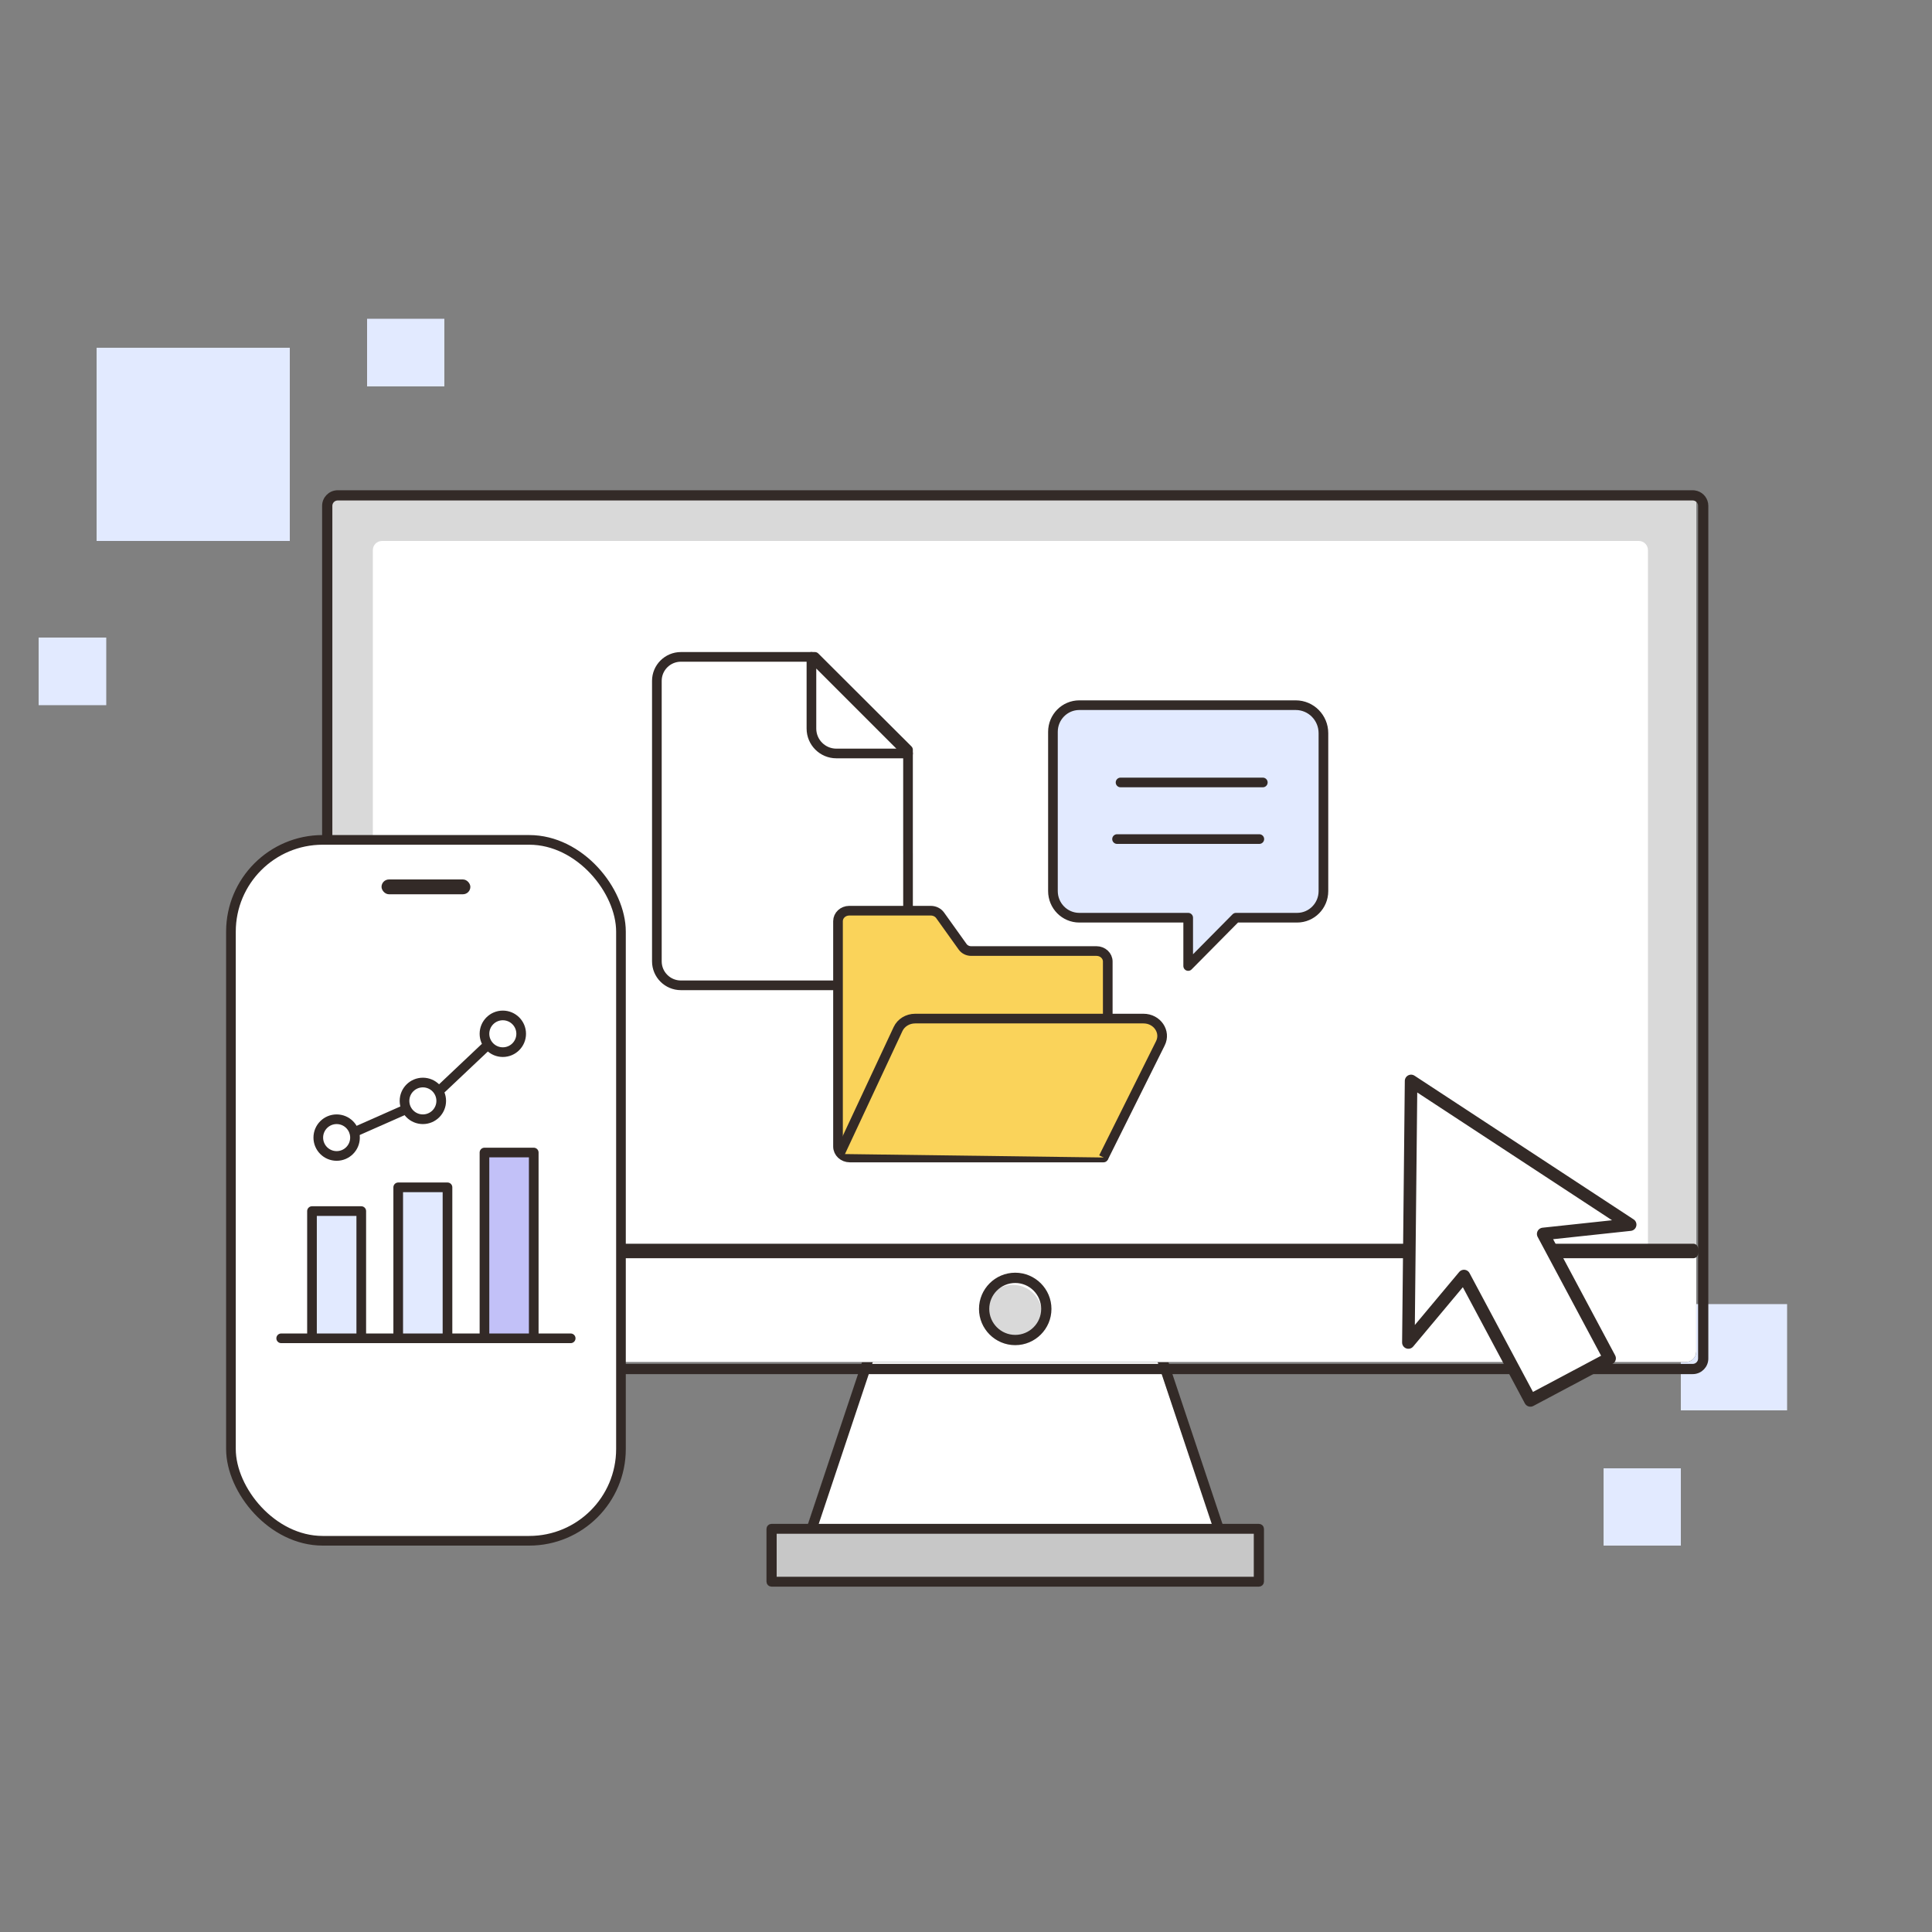
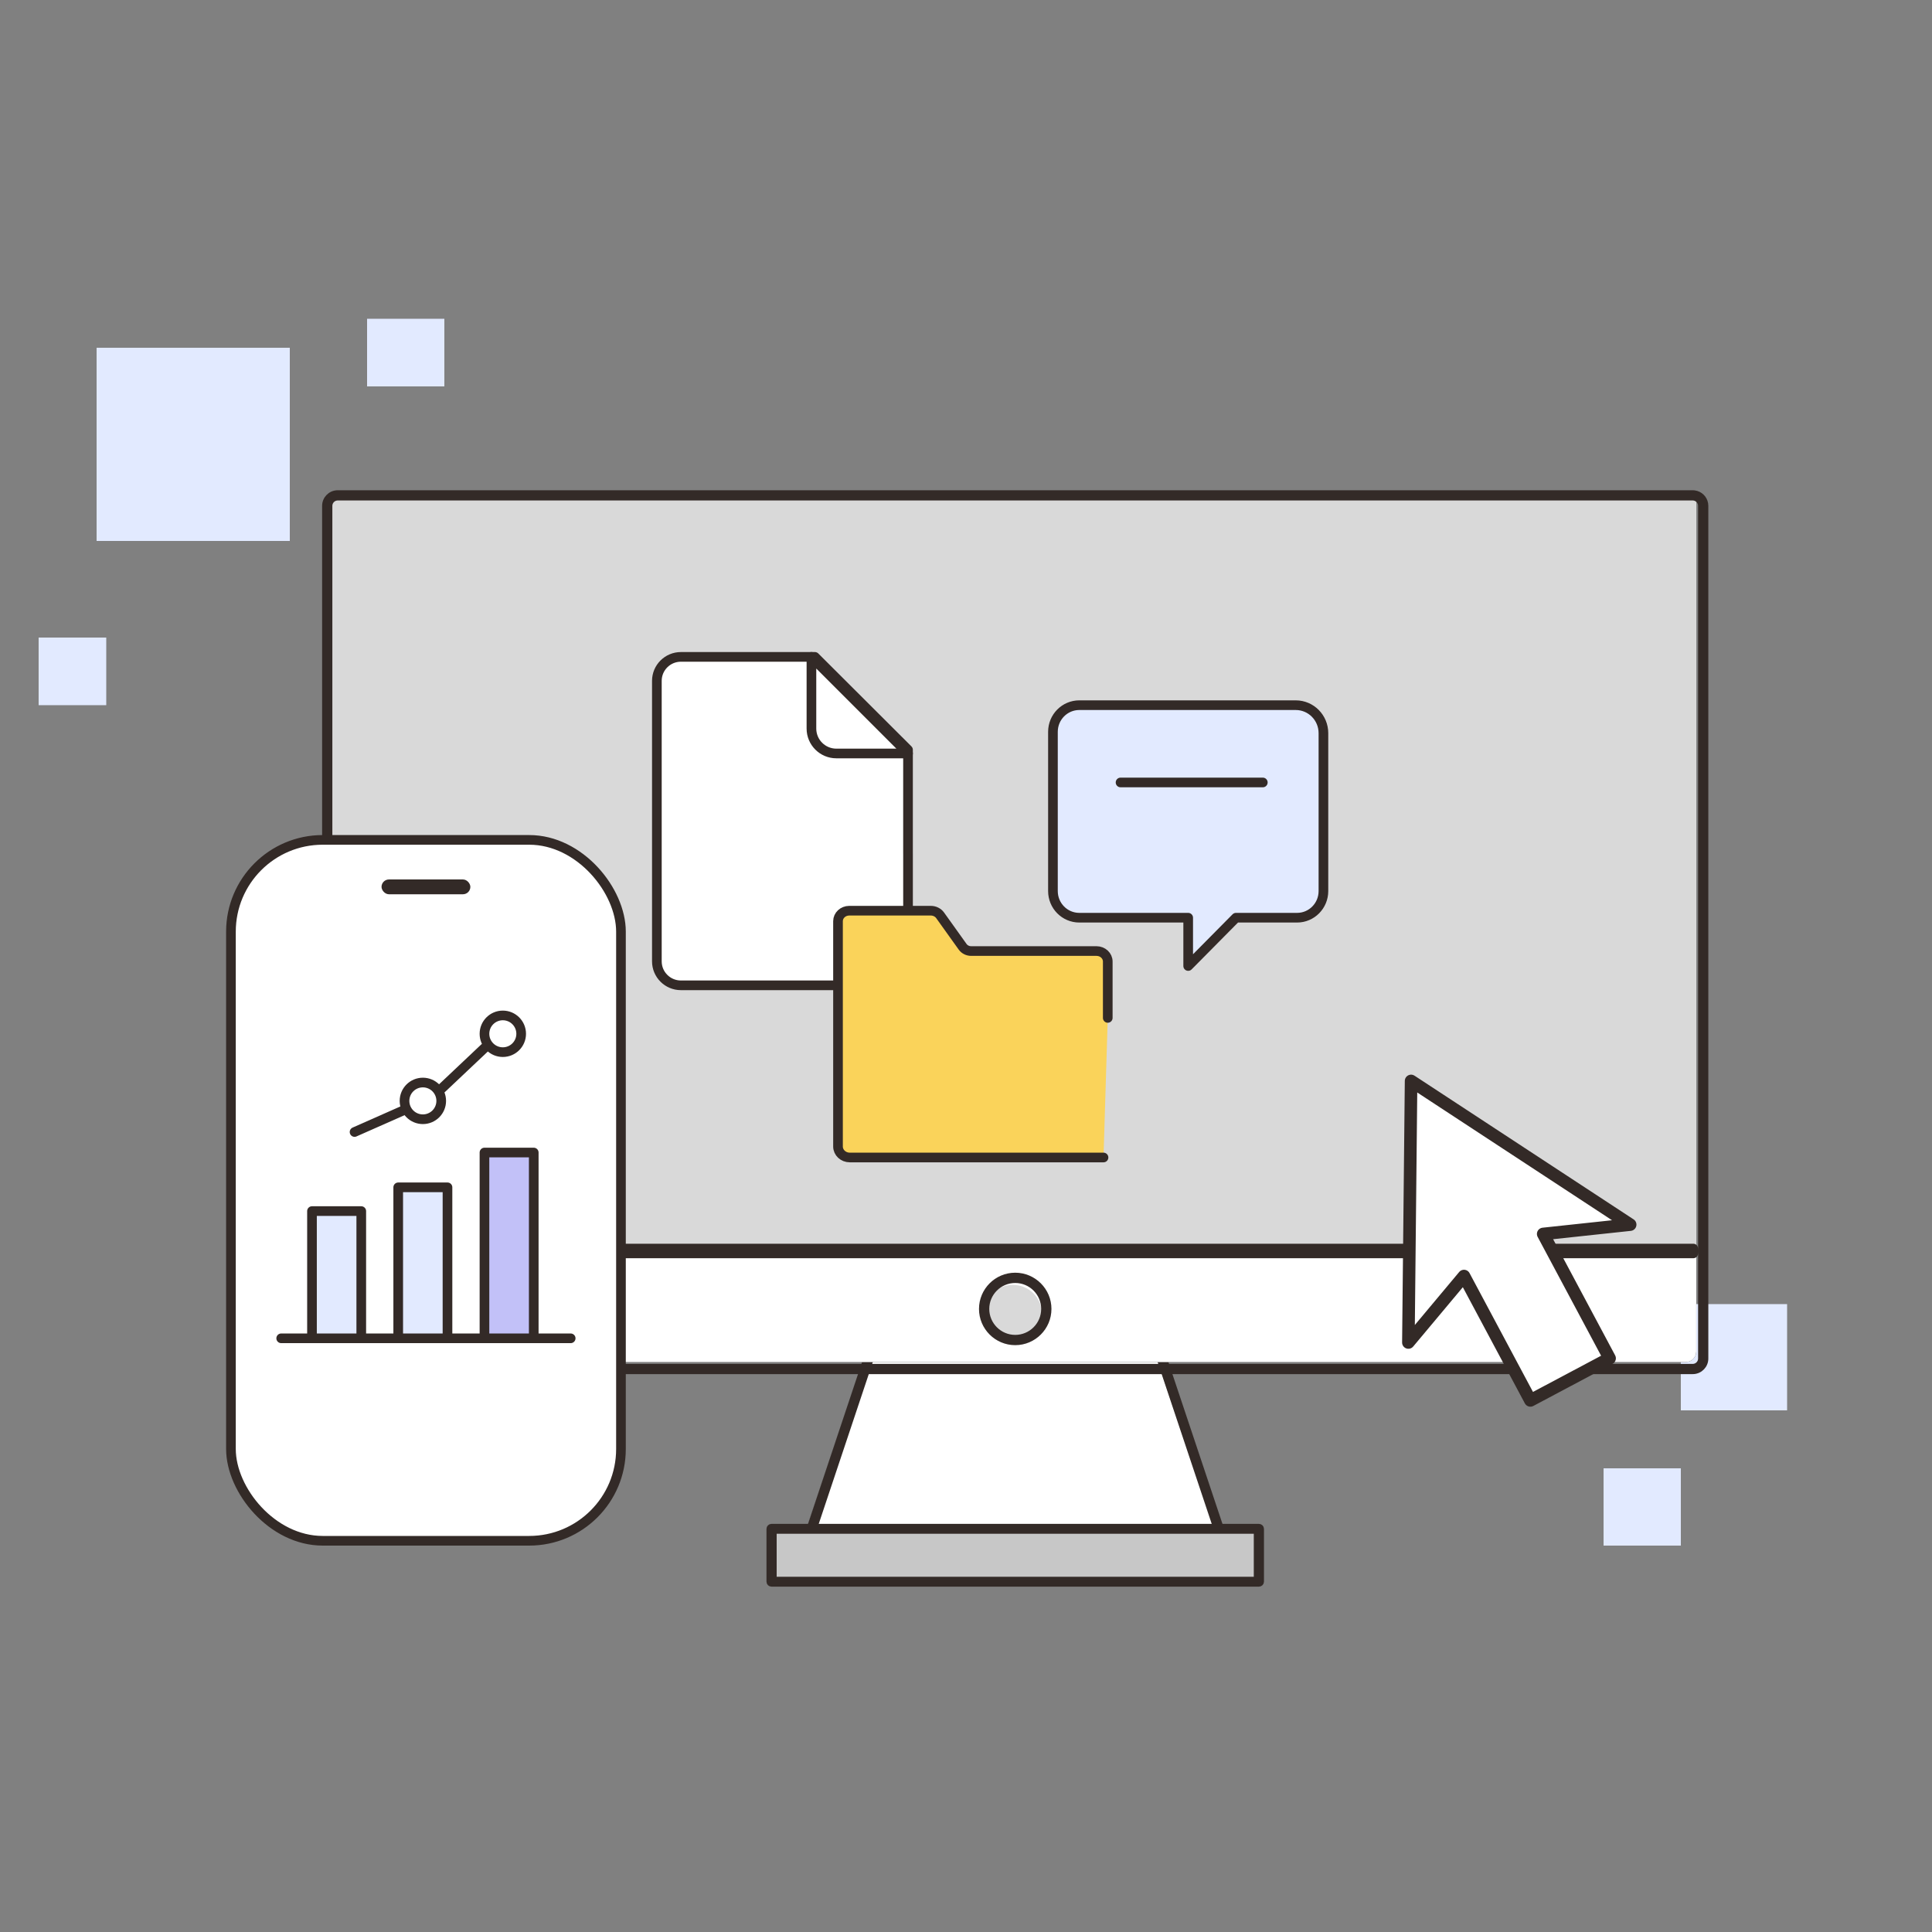
<svg xmlns="http://www.w3.org/2000/svg" width="520" height="520" viewBox="0 0 520 520" fill="none">
  <rect x="0" y="0" width="520" height="520" fill="#808080" stroke="none" />
  <rect x="26" y="93.6" width="52" height="52" fill="#E2EAFF" />
  <rect x="452.398" y="351" width="28.6" height="28.6" fill="#E2EAFF" />
  <rect x="10.398" y="171.6" width="18.2" height="18.2" fill="#E2EAFF" />
  <rect x="431.602" y="395.2" width="20.8" height="20.8" fill="#E2EAFF" />
  <path d="M217.348 410.8H326.548L305.533 348.4H238.361L217.348 410.8Z" fill="white" />
  <path d="M328.428 413.4H218.071C217.839 413.4 217.621 413.289 217.485 413.102C217.349 412.915 217.311 412.674 217.385 412.455L238.621 348.892C238.719 348.599 238.995 348.4 239.306 348.4H307.19C307.5 348.4 307.777 348.599 307.875 348.892L329.111 412.455C329.184 412.674 329.147 412.915 329.011 413.102C328.875 413.289 328.657 413.4 328.424 413.4H328.428ZM219.073 411.962H327.426L306.671 349.837H239.83L219.074 411.962H219.073Z" fill="#332A27" stroke="#332A27" stroke-width="1.3" />
  <path d="M206.947 426.4H339.547V410.8H206.947V426.4Z" fill="#C7C7C7" />
  <path d="M338.827 426.4H207.67C207.272 426.4 206.949 426.094 206.949 425.717V411.482C206.949 411.106 207.272 410.8 207.67 410.8H338.828C339.226 410.8 339.549 411.106 339.549 411.482V425.717C339.549 426.094 339.226 426.4 338.828 426.4H338.827ZM208.391 425.035H338.107V412.165H208.391V425.035Z" fill="#332A27" stroke="#332A27" stroke-width="1.3" />
-   <path d="M87.348 135.411V363.788C87.348 365.299 88.543 366.53 90.046 366.597C90.095 366.599 90.142 366.6 90.192 366.6H453.745C453.787 366.6 453.828 366.598 453.87 366.597C455.362 366.521 456.548 365.292 456.548 363.788V135.411C456.548 135.296 456.54 135.181 456.526 135.068C456.372 133.807 455.382 132.805 454.125 132.627C454.124 132.625 454.119 132.625 454.118 132.625C454.036 132.616 453.954 132.607 453.87 132.604C453.828 132.601 453.787 132.6 453.745 132.6H90.171C90.129 132.6 90.088 132.603 90.046 132.604C88.543 132.669 87.348 133.901 87.348 135.412V135.411Z" fill="#333333" />
+   <path d="M87.348 135.411V363.788C87.348 365.299 88.543 366.53 90.046 366.597C90.095 366.599 90.142 366.6 90.192 366.6H453.745C453.787 366.6 453.828 366.598 453.87 366.597C455.362 366.521 456.548 365.292 456.548 363.788V135.411C456.548 135.296 456.54 135.181 456.526 135.068C456.372 133.807 455.382 132.805 454.125 132.627C454.124 132.625 454.119 132.625 454.118 132.625C454.036 132.616 453.954 132.607 453.87 132.604H90.171C90.129 132.6 90.088 132.603 90.046 132.604C88.543 132.669 87.348 133.901 87.348 135.412V135.411Z" fill="#333333" />
  <path d="M87.348 135.41V363.788C87.348 365.292 88.533 366.519 90.025 366.597C90.075 366.599 90.122 366.6 90.171 366.6H453.724C453.766 366.6 453.807 366.598 453.85 366.597C455.35 366.532 456.548 365.299 456.548 363.788V135.41C456.548 135.246 456.533 135.087 456.505 134.933C456.3 133.731 455.327 132.789 454.105 132.627C454.103 132.625 454.099 132.625 454.097 132.625C454.015 132.615 453.933 132.607 453.85 132.604C453.807 132.601 453.766 132.6 453.724 132.6H90.151C90.109 132.6 90.067 132.603 90.025 132.604C88.533 132.68 87.348 133.908 87.348 135.412V135.41Z" fill="white" />
  <path d="M87.348 135.401V335.4H456.548V134.925C456.342 133.727 455.37 132.788 454.147 132.626C454.145 132.625 454.141 132.625 454.139 132.625C454.057 132.614 453.975 132.607 453.892 132.604C453.849 132.601 453.808 132.6 453.766 132.6H90.171C90.129 132.6 90.088 132.602 90.046 132.604C88.543 132.668 87.348 133.896 87.348 135.402V135.401Z" fill="#D9D9D9" />
-   <path d="M100.348 148.066V338H443.548V148.066C443.548 146.703 442.446 145.6 441.087 145.6H102.808C101.449 145.6 100.348 146.704 100.348 148.066Z" fill="white" />
  <path d="M455.589 369.199H90.907C90.849 369.199 90.792 369.196 90.733 369.195C88.83 369.099 87.348 367.54 87.348 365.649V136.152C87.348 134.259 88.83 132.702 90.723 132.605C90.781 132.603 90.833 132.6 90.887 132.6H455.589C455.641 132.6 455.695 132.603 455.747 132.605C455.852 132.61 455.955 132.618 456.059 132.633C456.072 132.634 456.084 132.636 456.096 132.639C457.631 132.856 458.835 134.023 459.096 135.551C459.129 135.746 459.148 135.95 459.148 136.152V365.649C459.148 367.554 457.653 369.112 455.747 369.195C455.695 369.198 455.641 369.2 455.589 369.2V369.199ZM90.887 134.051C90.855 134.051 90.824 134.052 90.792 134.054C89.678 134.11 88.802 135.032 88.802 136.15V365.647C88.802 366.766 89.678 367.687 90.798 367.744C90.829 367.744 90.867 367.747 90.907 367.747H455.589C455.621 367.747 455.651 367.745 455.683 367.744C456.811 367.695 457.694 366.774 457.694 365.647V136.152C457.694 136.033 457.684 135.915 457.663 135.798C457.51 134.901 456.775 134.194 455.874 134.073C455.863 134.072 455.853 134.071 455.844 134.068C455.79 134.062 455.738 134.057 455.684 134.055C455.652 134.054 455.621 134.052 455.589 134.052H90.887V134.051Z" fill="#332A27" stroke="#332A27" stroke-width="1.3" />
  <path d="M278.144 359.099C281.199 356.062 281.199 351.138 278.144 348.102C275.089 345.065 270.135 345.065 267.079 348.102C264.024 351.138 264.024 356.062 267.079 359.099C270.135 362.135 275.089 362.135 278.144 359.099Z" fill="#D9D9D9" />
  <path d="M273.248 361.4C268.231 361.4 264.148 357.318 264.148 352.3C264.148 347.282 268.231 343.2 273.248 343.2C278.266 343.2 282.348 347.282 282.348 352.3C282.348 357.318 278.266 361.4 273.248 361.4ZM273.248 344.665C269.038 344.665 265.612 348.091 265.612 352.301C265.612 356.512 269.038 359.937 273.248 359.937C277.459 359.937 280.884 356.512 280.884 352.301C280.884 348.091 277.459 344.665 273.248 344.665Z" fill="#332A27" stroke="#332A27" stroke-width="1.3" />
  <path d="M455.824 338H88.073C87.673 338 87.348 337.417 87.348 336.7C87.348 335.983 87.673 335.4 88.073 335.4H455.823C456.223 335.4 456.548 335.983 456.548 336.7C456.548 337.417 456.223 338 455.823 338H455.824Z" fill="#332A27" stroke="#332A27" stroke-width="1.3" />
  <path d="M379.068 361.336L379.795 290.936L438.76 329.609L415.353 332.118L433.226 365.592L411.907 376.923L394.034 343.449L379.068 361.336Z" fill="white" stroke="#332A27" stroke-width="3.38" stroke-linecap="round" stroke-linejoin="round" />
  <rect x="62.159" y="226.055" width="104.975" height="188.645" rx="24.7" fill="white" stroke="#332A27" stroke-width="2.6" />
  <rect x="102.691" y="236.708" width="23.906" height="3.984" rx="1.992" fill="#332A27" />
  <path d="M75.684 360.209H153.6" stroke="#332A27" stroke-width="2.6" stroke-miterlimit="10" stroke-linecap="round" />
  <path d="M97.235 325.965H83.973V360.209H97.235V325.965Z" fill="#E2EAFF" stroke="#332A27" stroke-width="2.6" stroke-linecap="round" stroke-linejoin="round" />
  <path d="M120.442 319.57H107.18V360.21H120.442V319.57Z" fill="#E2EAFF" stroke="#332A27" stroke-width="2.6" stroke-linecap="round" stroke-linejoin="round" />
  <path d="M143.657 310.204H130.395V360.21H143.657V310.204Z" fill="#C2C1F8" stroke="#332A27" stroke-width="2.6" stroke-linecap="round" stroke-linejoin="round" />
-   <path d="M90.608 311.126C93.336 311.126 95.548 308.914 95.548 306.186C95.548 303.457 93.336 301.246 90.608 301.246C87.88 301.246 85.668 303.457 85.668 306.186C85.668 308.914 87.88 311.126 90.608 311.126Z" fill="white" stroke="#332A27" stroke-width="2.6" stroke-linecap="round" stroke-linejoin="round" />
  <path d="M113.815 301.246C116.543 301.246 118.755 299.035 118.755 296.306C118.755 293.578 116.543 291.366 113.815 291.366C111.087 291.366 108.875 293.578 108.875 296.306C108.875 299.035 111.087 301.246 113.815 301.246Z" fill="white" stroke="#332A27" stroke-width="2.6" stroke-linecap="round" stroke-linejoin="round" />
  <path d="M135.335 283.185C138.063 283.185 140.275 280.973 140.275 278.245C140.275 275.516 138.063 273.305 135.335 273.305C132.606 273.305 130.395 275.516 130.395 278.245C130.395 280.973 132.606 283.185 135.335 283.185Z" fill="white" stroke="#332A27" stroke-width="2.6" stroke-linecap="round" stroke-linejoin="round" />
  <path d="M95.43 304.68L109.266 298.56" stroke="#332A27" stroke-width="2.6" stroke-linecap="round" stroke-linejoin="round" />
  <path d="M118.309 293.498L130.393 282.086" stroke="#332A27" stroke-width="2.6" stroke-linecap="round" stroke-linejoin="round" />
  <path d="M244.393 229.759V201.811L219.325 176.8H183.265C179.691 176.8 176.797 179.692 176.797 183.254V258.747C176.797 262.313 179.695 265.2 183.265 265.2H236.122C240.692 265.2 244.397 261.504 244.397 256.944V229.759H244.393Z" fill="white" stroke="#332A27" stroke-width="2.6" stroke-linecap="round" stroke-linejoin="round" />
  <path d="M218.398 176.8V196.091C218.398 199.799 221.404 202.8 225.108 202.8H244.398L218.398 176.8Z" stroke="#332A27" stroke-width="2.6" stroke-linecap="round" stroke-linejoin="round" />
  <path d="M290.492 189.8C286.576 189.8 283.402 193.007 283.402 196.964V239.837C283.402 243.794 286.576 247.001 290.492 247.001H319.802V260L332.668 247.001H349.113C353.028 247.001 356.202 243.794 356.202 239.837V197.333C356.202 193.171 352.866 189.8 348.747 189.8H290.492Z" fill="#E2EAFF" stroke="#332A27" stroke-width="2.6" stroke-linecap="round" stroke-linejoin="round" />
  <path d="M301.598 210.6H339.887" stroke="#332A27" stroke-width="2.6" stroke-linecap="round" stroke-linejoin="round" />
-   <path d="M300.656 225.838H338.946" stroke="#332A27" stroke-width="2.6" stroke-linecap="round" stroke-linejoin="round" />
  <path d="M297.011 311.54H228.715C226.967 311.54 225.551 310.219 225.551 308.59V247.934C225.551 246.377 226.905 245.115 228.575 245.115H250.529C251.54 245.115 252.484 245.586 253.045 246.371L259.093 254.829C259.604 255.545 260.466 255.974 261.388 255.974H295.131C296.801 255.974 298.155 257.237 298.155 258.794V273.972" fill="#FAD35A" />
  <path d="M297.011 311.54H228.715C226.967 311.54 225.551 310.219 225.551 308.59V247.934C225.551 246.377 226.905 245.115 228.575 245.115H250.529C251.54 245.115 252.484 245.586 253.045 246.371L259.093 254.829C259.604 255.545 260.466 255.974 261.388 255.974H295.131C296.801 255.974 298.155 257.237 298.155 258.794V273.972" stroke="#332A27" stroke-width="2.6" stroke-miterlimit="10" stroke-linecap="round" />
-   <path d="M297.016 311.54L312.32 280.802C313.864 277.701 311.435 274.153 307.768 274.153H246.314C244.318 274.153 242.511 275.256 241.713 276.963L225.996 310.598" fill="#FAD35A" stroke="#332A27" stroke-width="2.6" stroke-miterlimit="10" />
  <rect x="98.801" y="85.8" width="20.8" height="18.2" fill="#E2EAFF" />
</svg>